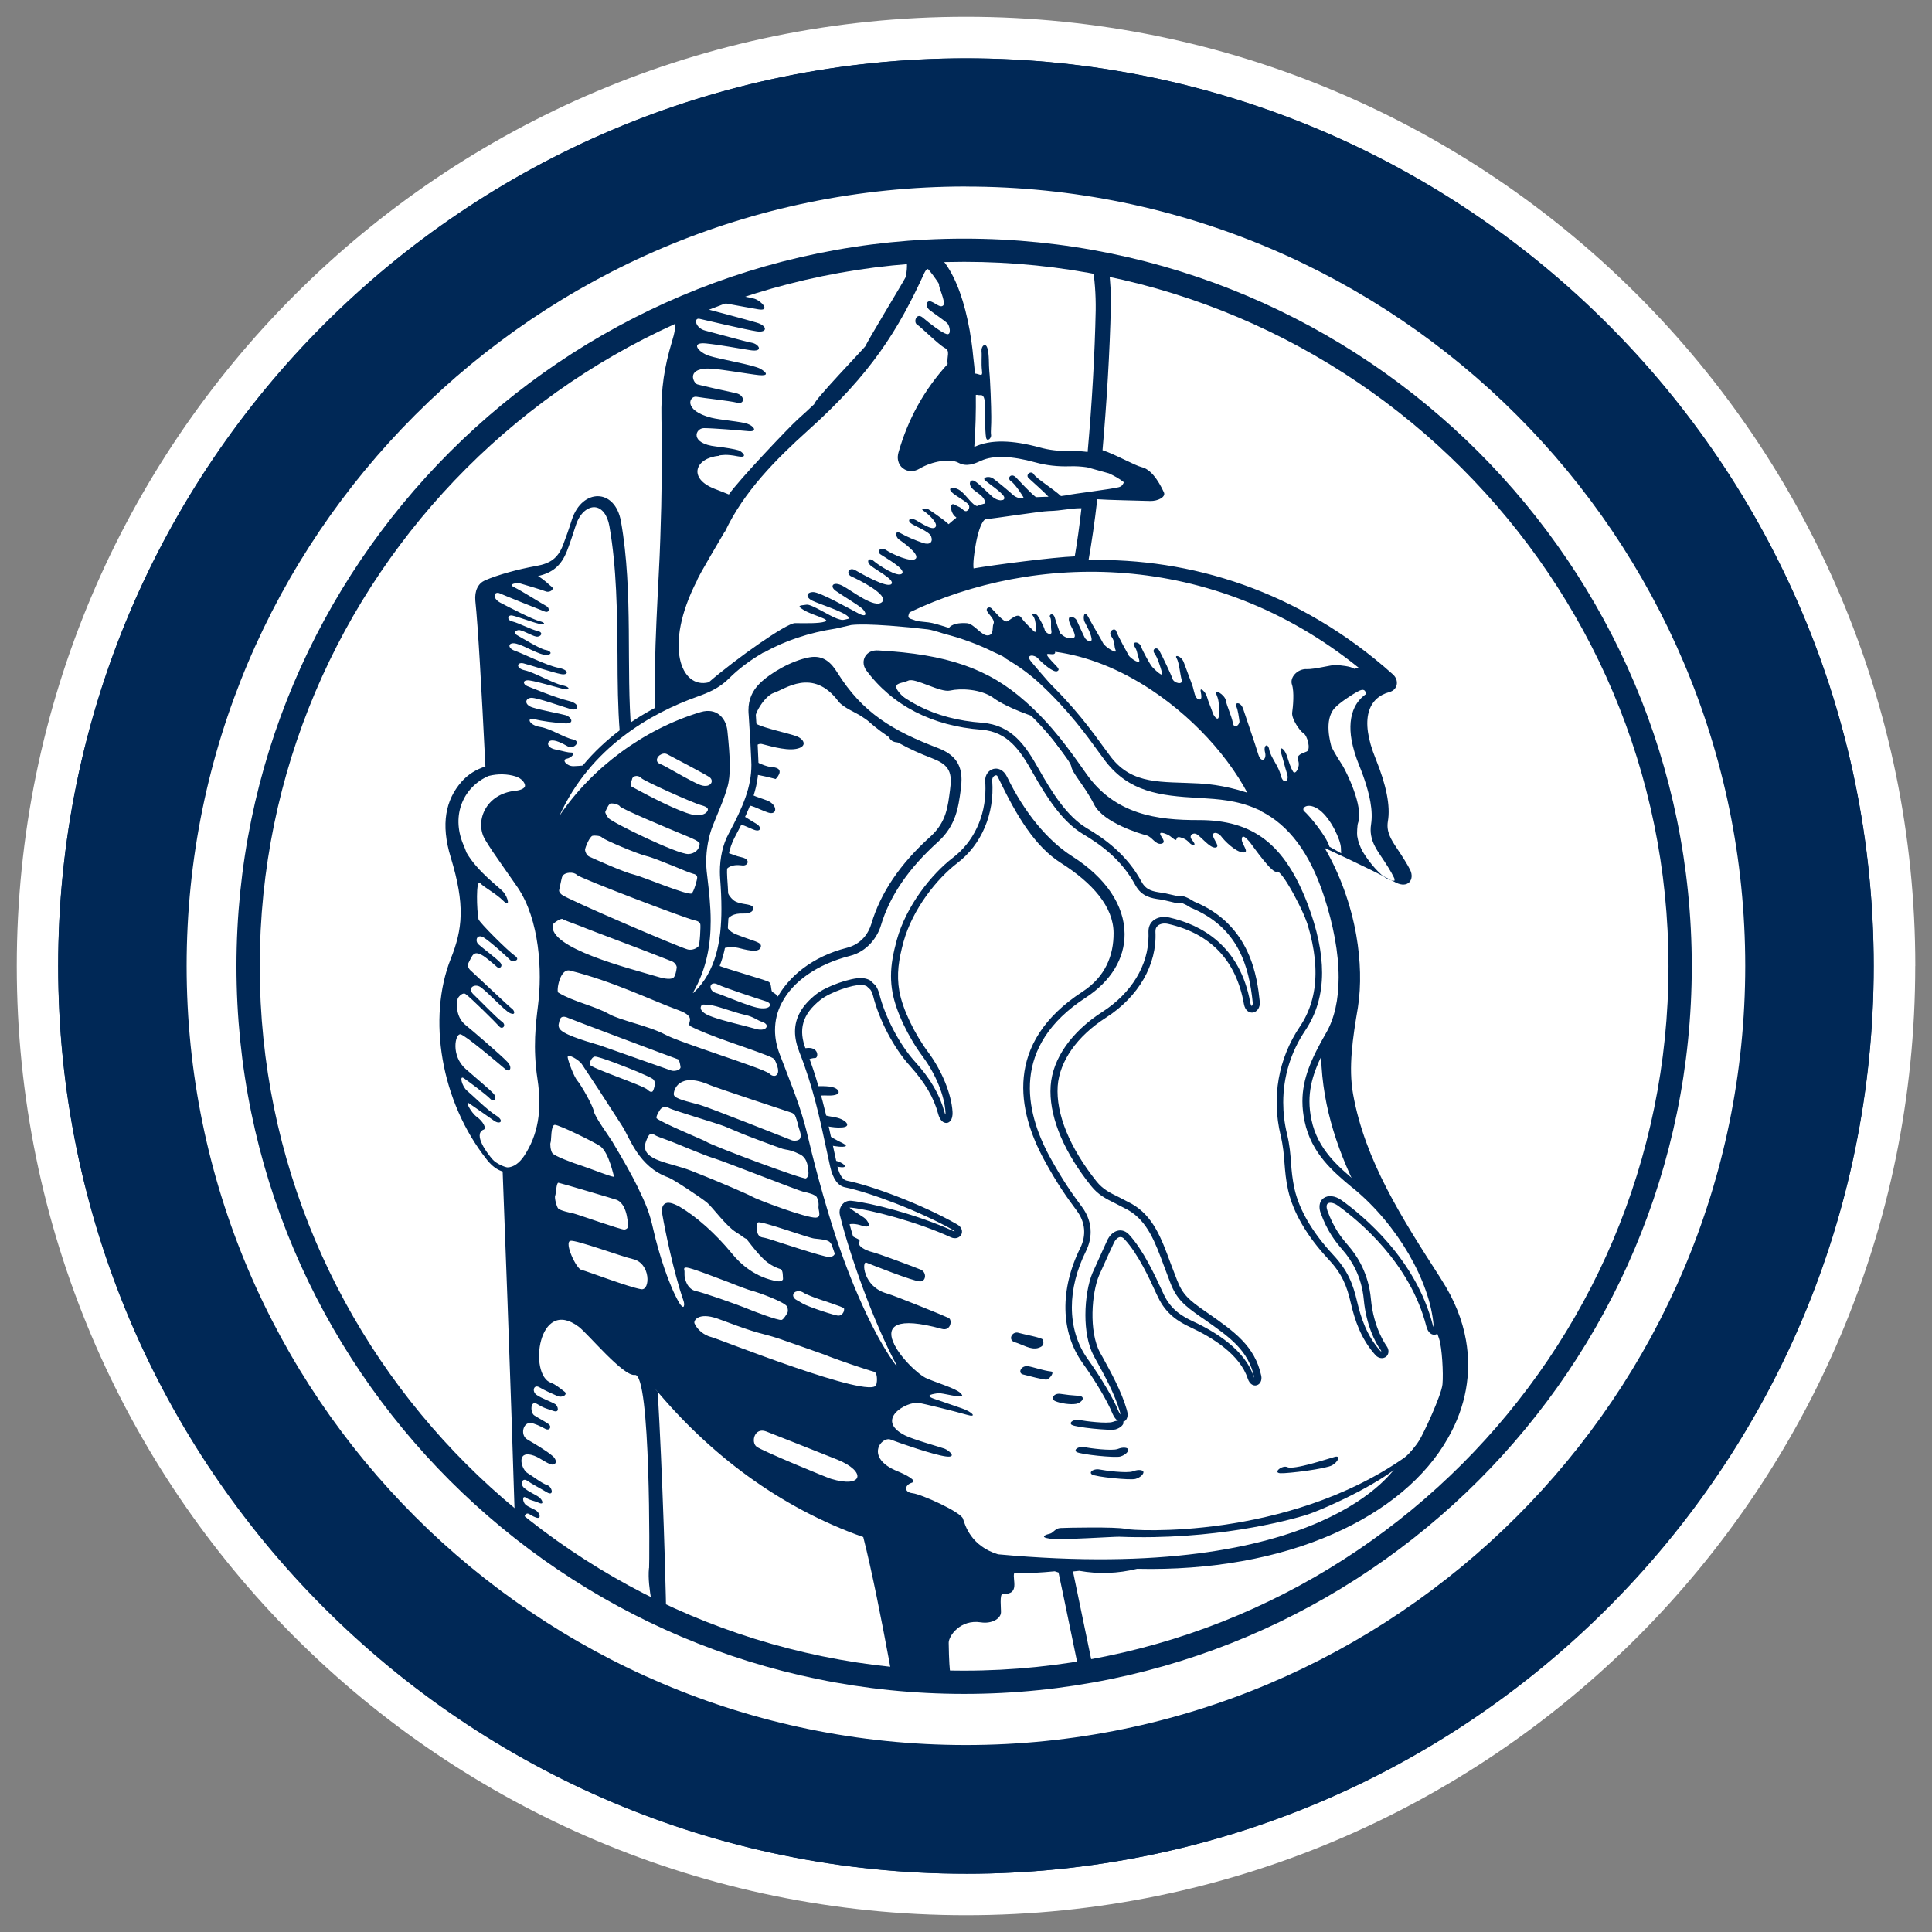
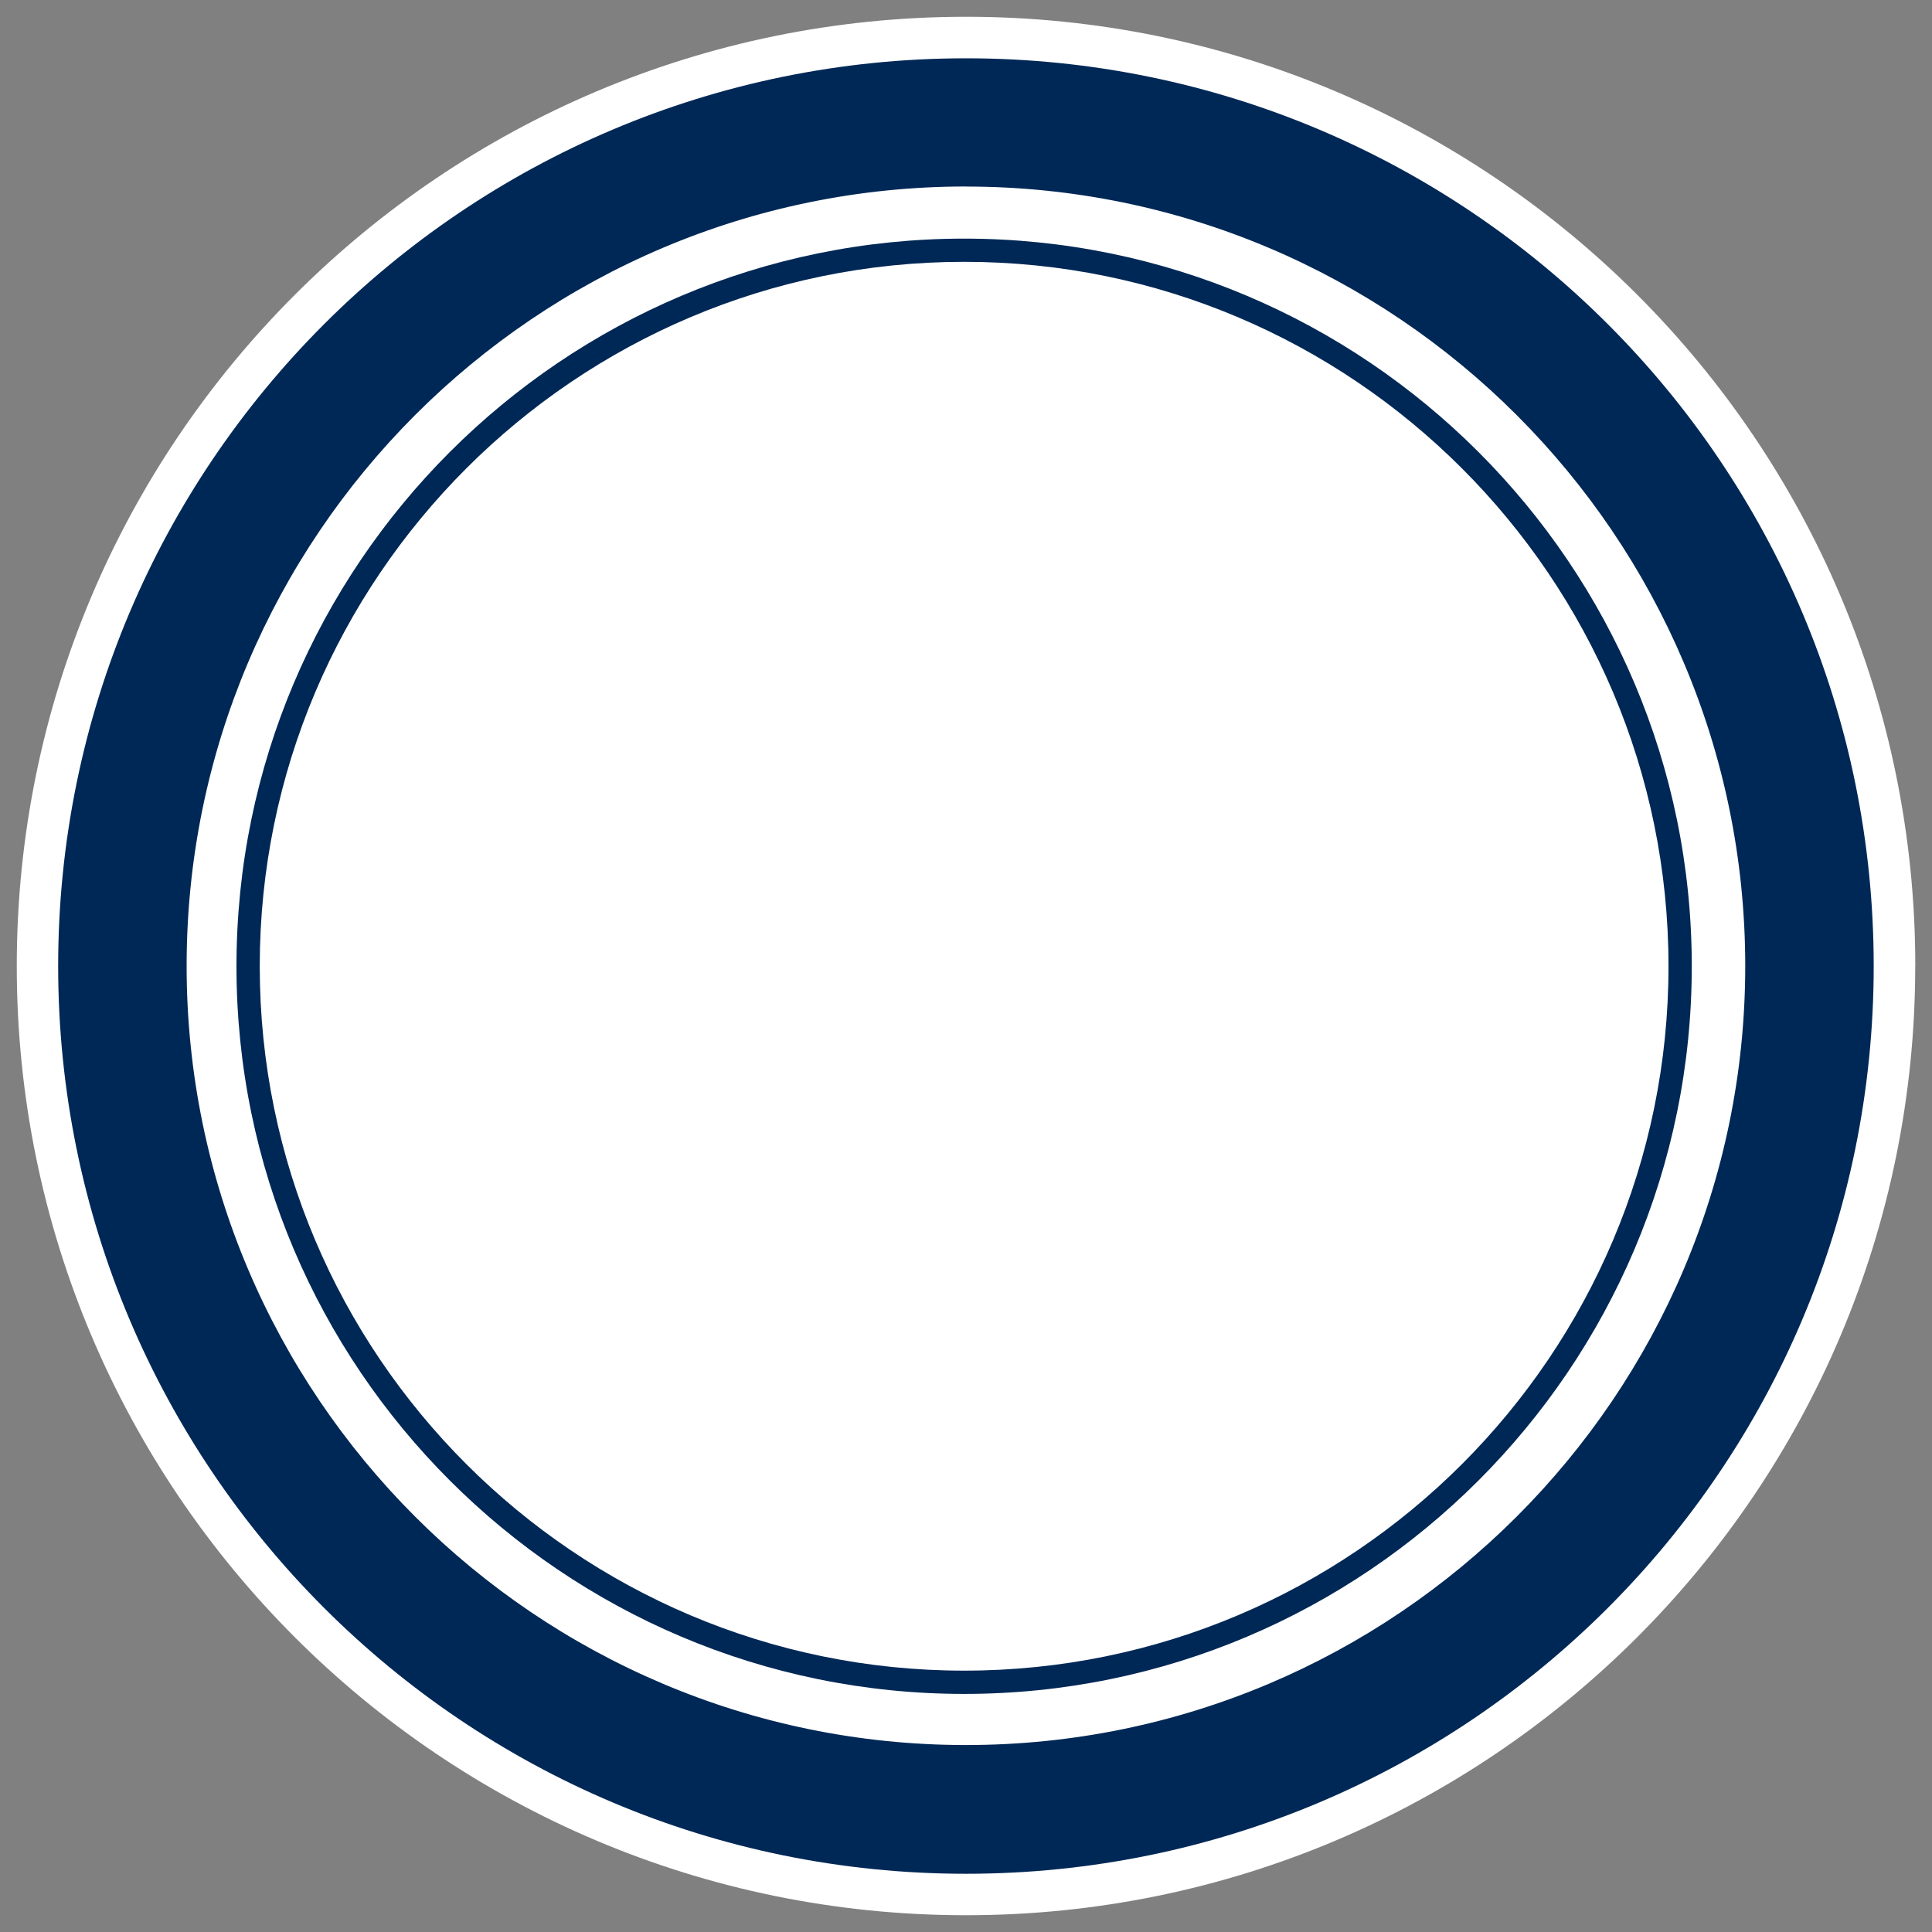
<svg xmlns="http://www.w3.org/2000/svg" id="Layer_1" viewBox="0 0 288 288">
  <rect x="0" y="0" width="288" height="288" fill="#808080" stroke="none" />
  <defs>
    <style>.cls-1{clip-path:url(#clippath);}.cls-2,.cls-3{fill:#fff;}.cls-3,.cls-4{stroke-width:0px;}.cls-4{fill:#002856;}</style>
    <clipPath id="clippath">
-       <path class="cls-3" d="m250.46,144.04c0,58.95-47.79,106.74-106.72,106.74s-106.75-47.79-106.75-106.74,47.8-106.74,106.75-106.74,106.72,47.78,106.72,106.74Z" />
-     </clipPath>
+       </clipPath>
  </defs>
  <path class="cls-3" d="m285.5,144.01c0,78.14-63.35,141.49-141.5,141.49S2.5,222.15,2.5,144.01,65.85,2.5,144.01,2.5s141.5,63.35,141.5,141.51Z" />
  <path class="cls-3" d="m277.57,144c0,73.78-59.8,133.58-133.57,133.58S10.41,217.77,10.41,144,70.22,10.43,144,10.43s133.57,59.81,133.57,133.56Z" />
-   <path class="cls-4" d="m144,279.31c-74.61,0-135.32-60.7-135.32-135.32S69.38,8.7,144,8.7s135.3,60.69,135.3,135.3-60.7,135.32-135.3,135.32Zm0-267.15C71.29,12.16,12.14,71.3,12.14,144s59.15,131.85,131.85,131.85,131.84-59.15,131.84-131.85S216.69,12.16,144,12.16Z" />
  <path class="cls-4" d="m279.31,144.01c0,74.73-60.58,135.31-135.31,135.31S8.67,218.74,8.67,144.01,69.26,8.69,144,8.69s135.31,60.59,135.31,135.33Z" />
  <path class="cls-3" d="m149.52,147.39c-1.62-.39-12.84-5.04-13.03-5.2-.88-.69-.16-2.11,1.56-1.42.68.26,11.56,4.46,12.43,4.74,1.15.36,1.4,2.43-.96,1.88Z" />
  <path class="cls-3" d="m261.89,144c0,65.11-52.8,117.87-117.9,117.87S26.09,209.1,26.09,144,78.89,26.07,143.99,26.07s117.9,52.77,117.9,117.92Z" />
  <path class="cls-4" d="m143.99,263.6c-65.97,0-119.64-53.66-119.64-119.61S78.03,24.34,143.99,24.34s119.63,53.68,119.63,119.65-53.67,119.61-119.63,119.61Zm0-235.8c-64.06,0-116.17,52.12-116.17,116.19s52.12,116.14,116.17,116.14,116.17-52.1,116.17-116.14S208.05,27.81,143.99,27.81Z" />
  <path class="cls-2" d="m250.46,144.04c0,58.95-47.79,106.74-106.72,106.74s-106.75-47.79-106.75-106.74,47.8-106.74,106.75-106.74,106.72,47.78,106.72,106.74Z" />
  <g class="cls-1">
    <path class="cls-4" d="m112.22,23.3c.78.12,2.13-.39,1.92-.87-.24-.47-.46-.3-1.35-.28-1.15.04-1.38,1.02-.56,1.15Z" />
    <path class="cls-4" d="m118.18,37.27c.73.51,4.73,1.11,5.9,1.17,1.18.04.99-.95.5-.87-.5.09-6.85-1.38-7.65-1.38-.76,0-1.93-.69-2.47-.85-.56-.17-1.68-.74-1.3-.02l-.2.41c.49.56,4.48,1.02,5.22,1.54Z" />
    <path class="cls-4" d="m119.37,30.06s-.36-1.23-1.12-1.22c-.78,0-1.35.49-1.71.55-1.24.23,2.84.67,2.84.67Z" />
    <path class="cls-4" d="m113.85,25.99c-.95.71,1.85.19,1.51-.14-.29-.34-1.06-.19-1.51.14Z" />
    <path class="cls-4" d="m115.07,28.49c.05-.4-.63-.67-1.07-.32l-.12.27c-.09.93.97,1,.97,1,0,0,.17-.56.22-.95Z" />
    <path class="cls-4" d="m198.59,218.42c.92-.53,1.31-1.52.35-1.24-.96.26-6.07,1.98-7.05,1.52-.73-.35-2.23.85-1.02.91,1.2.05,6.83-.66,7.72-1.19Z" />
    <path class="cls-4" d="m114.91,31.25c.52.35,3.08,1.39,3.77,1.53.67.14,2.91-.39,1.43-.63-1.45-.26-3.33-1.24-4.12-1.36-.8-.11-1.53.15-1.08.46Z" />
    <path class="cls-4" d="m131.4,32.09c.66.14,1.83-.59,1.83-.59,0,0-1.36.37-1.48-.25-.14-.92-1.05.69-.35.84Z" />
-     <path class="cls-4" d="m119.45,34.98c.58.29,1.83.84,2.47.73.62-.12,1.57-.67,1.15-.86-.42-.18-1.96-.04-2.96-.51-1.15-.56-1.22.35-.66.64Z" />
+     <path class="cls-4" d="m119.45,34.98c.58.29,1.83.84,2.47.73.62-.12,1.57-.67,1.15-.86-.42-.18-1.96-.04-2.96-.51-1.15-.56-1.22.35-.66.64" />
    <path class="cls-4" d="m210.89,215.98c.65-1.33-.31.45-1.67,1.4-17.55,12.12-40.24,10.86-41.5,10.52-1.24-.32-8.96-.17-9.67-.12-.73.04-1.09.75-1.53.84-.44.09-1.74.5-.06.74,1.7.24,9.69-.31,10.38-.28,14.21.55,25.07-2.42,27.6-3.16,2.51-.71,14.55-6.03,16.44-9.94Z" />
    <path class="cls-4" d="m133.65,102.62c-.24-.87.77-.72,1.77-1.17,1.03-.45,4.74,1.84,6.22,1.49,1.49-.35,4.59-.26,6.48,1.12,1.89,1.39,6.17,2.93,7.09,3.05.94.09,1.68,1.16,1.12,1.62-.56.46,3.15,4.46,3.36,5.51.16,1.06,2.07,3,3.4,5.68,1.38,2.74,6.92,4.38,7.79,4.6.86.21,1.35,1.42,2.22,1.26.9-.18-.1-1.09-.15-1.43-.09-.35.53-.19,1.1.07.58.26,1.2,1.06,1.32.69.1-.4.29-.42,1.07-.12.78.34.87.85,1.34.95.48.09.31-.23-.13-.8-.47-.54.16-1.12.76-.77.61.35,1.92,2.03,2.73,1.98.8-.06-.09-.98-.3-1.67-.22-.7.7-.67,1.18-.03.46.64,2.15,2.36,3.27,2.42,1.1.09-.23-1.23-.18-1.97.05-.75.58-.29,1.18.41.56.72,3.39,4.82,4.05,4.43.68-.39,4.15,6,4.94,8.87.78,2.86,1.74,2.37,1.62,1.89-4.14-15.12-8.96-16.09-10.51-17.17-1.58-1.09-23.09-5.86-23.3-6.99-.21-1.16-4.46-6.06-4.46-6.06,0,0-3.1-4.19-3.65-4.72-.56-.54-7.88-5.44-9.88-6.36-1.98-.92-3.65-1-7.18-1.93-3.51-.91-3.63-1.07-5.37-1.5-1.7-.43-3.95,2.34-4.34,3.14,1.61,1.61,4.03,4.13,5.97,6.39,1.25.38,2.47.68,2.65.65.34-.06-2.94-2.67-3.19-3.55Z" />
    <path class="cls-4" d="m160.76,208.07c-1.16-.08-1.7-.14-2.7-.29-1.01-.14-1.51.79-.72,1.1.77.32,2.19.54,3.07.39.87-.15,1.55-1.13.35-1.2Z" />
    <path class="cls-4" d="m154.74,200.94c1.12-.3.75-.99.7-1.24-.04-.29-3.01-.82-3.55-1-.99-.36-1.75,1.05-.6,1.39,1.16.34,2.31,1.16,3.45.86Z" />
    <path class="cls-4" d="m156.64,204.44c-1.11-.12-2.55-.64-3.34-.77-1.09-.19-1.64,1.01-.8,1.22.89.22,3.08.83,3.54.76.43-.09,1.24-1.15.61-1.21Z" />
    <path class="cls-4" d="m159.77,212.4c.52.37,5.74.9,6.52.68.79-.23,1.24-.77,1.18-1.03-.02-.28-.71-.43-1.56-.1-.87.33-4.33-.13-4.87-.25-.91-.23-1.79.34-1.27.71Z" />
    <path class="cls-4" d="m160.48,216.44c.53.37,5.75.91,6.52.68.8-.23,1.24-.77,1.19-1.03-.03-.28-.71-.44-1.56-.1-.87.34-4.32-.12-4.88-.26-.91-.21-1.78.36-1.26.72Z" />
    <path class="cls-4" d="m162.75,219.78c.53.38,5.74.9,6.51.68.8-.23,1.24-.77,1.19-1.04-.03-.28-.7-.43-1.55-.1-.87.34-4.33-.12-4.88-.25-.91-.22-1.78.34-1.26.71Z" />
    <path class="cls-4" d="m207.64,100.53h0c-14.08-12.59-30.32-17.38-45.37-17.04.45-2.55.91-5.65,1.3-9.07,1.79.13,5.47.18,7.86.26,1.19.04,2.37-.6,2.08-1.26-.3-.64-1.54-3.39-3.34-3.79-.96-.22-3.94-1.91-5.82-2.52.62-7.02,1.09-14.66,1.24-21.46.29-14.81-8.03-26.35-21.05-26.84-2.28-.09-3.29-1.5-2.77-4.26.84-4.49,2.75-10.23,4.19-14.79.75-2.37-.61-4.64-2.87-4.24-1.56.27-3.01.39-4.41.07-1.36-.29-3.07.75-3.07.75-1.81.72-2.58,2.41-3.01,3.65-.42,1.26-3.32,8.5-3.78,9.63-.44,1.11-.88,5.99-1.91,4.62-.7-.93-1.25-1.1-1.6-1.48-.6-4.87-.97-9.69-1.37-11.91-.55-3.09-3.53-3.71-5.46-1.33-.86,1.06-1.61,2.12-2.59,3.11-1.07,1.09-2.33,1.31-3.78,1-1.47-.3-2.85.28-3.86,1.38-1.05,1.17-3.06,1.56-4.42.71-.97-.61-1.93-1.27-3.05-1.47-1.12-.18-1.81.47-1.69,1.38.51,4.93,1.28,10.02,1.67,14.27l.42,8.37c.02,3.69-.08,7.34-.31,9.78-.32,3.37-.47,6.53-.22,8.79.17,1.67-.08,2.8-.51,4.18-1.06,3.56-1.64,6.81-1.54,11.4.12,4.6.06,11.59-.17,17.86-.18,6.25-1.08,17.37-.76,26.65.04-.02.07-.04.11-.07-1.4.82-2.74,1.73-4.01,2.69.14-.1.23-.19.36-.29v-.08c-.84-9.34.31-20.87-1.56-31.44-.89-5.02-5.79-4.94-7.32-.29-.48,1.53-.83,2.51-1.34,3.85-.75,1.88-1.83,2.69-3.98,3.07-2.65.47-5.73,1.31-7.65,2.15-.99.45-1.56,1.51-1.42,3.06.4,3.78.91,12.81,1.5,24.68-1.34.42-2.61,1.17-3.59,2.31-2.31,2.65-3.11,6.24-1.58,11.23,2.17,7.12,1.78,10.69,0,15.14-3.48,8.79-1.54,21.24,5.45,30.01.14.18.27.33.39.44.62.66,1.28,1.07,1.99,1.27-.03,0-.06-.03-.09-.03,1.02,26.43,1.84,51.16,2.08,61.21-.03,1.39.84,2.96,2.45,4.19,2.31,1.75,5.14.42,6.46-1.13,1.3-1.55,2.98-.55,3.07,1.7.09,1.94,1.64,3.22,2.67,4.14.95.82,2.31,1.82,3.56,2.79,2.03,1.61,4.11,1.08,4.19-.42h0c-.09-10.85-.69-28.06-1.36-39.6-.19-.21-.34-.42-.52-.64,8.2,9.9,18.69,17.86,31.19,22.27h-.03c2.57,10.07,5.73,29.06,5.83,29.52.32,2.12,2.45,4.12,6.25,4.38,2.35.17,4.73-1.09,6.77-1.44,2.07-.36,3.88.42,5.58,1.38,2.8,1.62,7.22,1.88,10.15.45,1.82-.89,2.31-2.31,1.98-3.61,0,.04.03.08.03.14l-5.33-25.7.93-.1c2.86.51,5.75.41,8.64-.3,10.89.25,21-1.56,29.26-5.22,7.83-3.45,13.75-8.39,17.08-14.29,2.66-4.66,3.54-9.66,2.67-14.57-.53-3.04-1.75-6.07-3.63-8.98l-.2-.33c-5.74-8.91-11.23-17.47-13-27.39-.71-4-.05-8.34.72-12.89.52-3.31.41-7.03-.24-10.77-.8-4.58-2.46-9.17-4.71-13.01,0,0,5.83,2.65,10.62,5.16h0c1.81.91,2.81-.45,2.13-1.88-.39-.8-1.15-1.99-2-3.26-.88-1.32-1.58-2.45-1.33-3.98.41-2.33-.26-5.49-1.82-9.34-2.46-6.03-1.01-9.11,2.04-9.94,1.29-.35,1.47-1.78.55-2.62Zm-43.3,159.76c-.03-.09-.05-.18-.07-.24.02.07.04.15.07.24Zm-4.13-177.35c-3.1.11-12.06,1.26-15.08,1.79-.21-1.11.63-6.88,1.8-7.34,1.2-.08,8.3-1.2,9.37-1.21,2.08-.05,3.25-.44,4.91-.42-.3,2.69-.64,5.09-1,7.18Zm-53.08-15.04c.51-.05,1.1-.23,2.84.12,1.74.33.63-.75.09-.9-.57-.17-1.83-.39-3.3-.56-4.03-.45-3.11-2.74-1.83-2.74s5.15.31,6.61.45c1.45.13.87-.74-.11-1.09-.95-.35-4.06-.57-5.4-.91-4.29-1.1-3.26-3.32-2.19-3.12,1.07.2,4.83.58,6.04.88,1.23.3,1.16-1.15-.18-1.42-1.33-.29-5.2-1.14-5.74-1.31-.56-.15-1.67-2.27,1.43-2.36,1.44-.04,6.31.84,7.74.98,1.47.14,1.23-.35.23-.94-1-.59-6.17-1.44-7.69-1.95-1.53-.51-2.83-2.05-.46-1.84,2.37.25,4.69.72,6.68,1.02,1.99.29,1.24-.93.17-1.12-1.07-.2-5.45-1.43-6.94-1.81-1.5-.39-1.75-1.97-.82-1.75.96.22,6.91,1.62,8.49,1.86,1.62.25,1.67-.8.03-1.29-1.65-.49-7.2-1.96-8.99-2.43-1.76-.46-1.41-1.44-.21-1.26,1.19.18,7.53,1.39,9.42,1.7,1.87.32.49-1.25-.6-1.59-1.1-.32-6.94-1.22-8.11-1.92-1.16-.71-1.19-1.62-.04-1.03,1.13.57,4.16.17,3.58-.25-.59-.41-1.39-1.31-.47-1.21.91.09,2.2.78,3.28.98,1.06.2,1.01-.18-.17-.88-1.15-.71-3.4-.96-4.5-1.29-1.09-.31-1.76-1.88-.69-1.67,1.08.2,4,1.23,5.89,1.67,1.89.44,1.19-.6-.13-.75-1.32-.16-4.18-1.59-6.57-2.6-2.36-1-1.14-1.48.29-1.34,1.46.14,3.34,1.23,4.04,1.49.69.26,1.67-.04.17-.56-1.53-.5-3.28-1.61-4.51-1.92-1.21-.3-1.39-1.32.18-1.2,1.58.12,4.62,1.26,6.26,1.61,1.61.37,2.45-.68.59-1.01-1.88-.31-5.94-2.05-6.63-2.2-.66-.14-1.11-1.22-.2-1.13.93.1,3.54.94,4.35,1.05.81.13,1.58-.53-.38-.71-1.98-.18-2.66-1.09-4.33-1.7-1.65-.62-.37-1.36.56-1.26.93.09,3.26.85,4.75,1.23,1.48.39.78-.66-.68-.91-1.47-.25-4.41-1.55-5.6-2.25-1.13-.72-1.07-.97.26-.82,1.32.15,3.28.97,5.05,1.43,1.77.46,2.26-.51,1.02-.83-1.22-.3-5.16-2.07-5.86-2.32-.69-.27-1.31-.94-.4-.84.93.09,3,.77,4.12,1.21,1.12.46,2.48-.57,1.08-1.1-1.39-.54-4.39-1.43-5.78-1.96-1.4-.53-.73-1.18.18-1.21.89-.02,4.34,1.18,5.65,1.21,1.31.03,1.03-.82-.29-.85-1.31-.02-4.82-1.61-5.71-2.36-.94-.75-.4-.71.65-.64,1.05.07,2.29.51,3.09.63.79.1,1.73-.45,0-.66-1.71-.21-2.23-.9-3.44-1.2-1.22-.31-.97-1.12-.47-1.21.49-.09,1.31.16,1.87.32.54.15,3.34-.2,1.33-.5-1.99-.3-1.57-.89-2.72-1.47-1.14-.58-1.93-.57-1.06-.84.85-.29,1.46.13,3.06.36,1.57.23,2.86.79,2.57-.07-.28-.84-1.22-.29-4.75-1.23-3.54-.93-2.41-1.13-1.91-1.99.35-.61,1.19-.28,1.85-.43,1.78.92,4.21.46,5.6-1.07.43-.5,1.4-1.28,2.71-1.01,1.96.4,3.54-.02,4.82-1.31.76-.76,1.39-1.59,1.99-2.37l.67-.82c.64-.79,1.4-1.16,2.06-.98.64.16,1.12.8,1.29,1.78.22,1.24.45,3.41.73,5.93.28,2.85.62,6.09,1.07,9.18.39,2.6,1.85,2.9,2.3,2.93,1.11.07,2.09-.79,2.47-2.17.01-.07.03-.15.05-.2.32.12.88-.46.73-.82-.18-.45.42-1.28.68-1.51.31-.24.72-1.12.57-1.65-.17-.53.48-1.78,1.06-2.88.45-.86.09-1.64-.2-2.47.28-.87.56-1.68.83-2.48.23.29.59.05,1.07.36.55.35,1.92-.94,1.97-1.56.04-.64,1.13-3.18,1.5-3.88.28-.56.84-1.99.88-3.04,1.7.35,3.37.14,4.67-.08.51-.1.93.04,1.23.39.2.25.34.56.41.92.1.44.05.94-.11,1.42l-.46,1.49c-1.37,4.37-2.96,9.35-3.7,13.44-.2.93-.2,1.75-.07,2.47.14.69.37,1.27.77,1.75.7.88,1.75,1.35,3.18,1.42,10.01.41,17.34,7.88,19.29,18.92.37,2.12.54,4.4.51,6.76-.13,6.43-.55,13.87-1.2,21.12-.88-.1-1.77-.18-2.68-.15-1.58.05-3.07-.13-4.43-.51-4.14-1.13-7.31-1.2-9.66-.14,0,0-.1.04-.13.06.2-2.68.26-5.41.23-7.75.19-.07.43.06.64.03.56-.1.7.59.7,1.33,0,.66.03,4.16.18,4.95.13.78.84.14.75-.37-.08-.5.05-1.32.03-2.71,0-1.4-.15-5.56-.29-6.78-.1-1.03.01-2.42-.28-3.41-.3-.99-.95-.3-.88.44.08.73-.07,1.72.07,2.92.14,1-.34.46-1.06.4-.05-.87-.16-1.71-.25-2.53-.12-1.38-.32-2.66-.52-3.88-.77-4.26-1.95-7.59-3.56-9.89-.65-.94-1.53-1.49-2.42-1.55-.12-.97-1.03-.85-1.33-.9-.33-.07-1-.93-.94-1.27.07-.33.99-.95-.39-1.42-1.37-.48-1.29-.09-1.68.29-.39.39-2.15.38-1.21.94.94.54,2.64,1.35,2.38,1.67-.27.3-.39.71-1.02.5-.62-.21-2.24-.58-2.86-.72-.61-.15-1.15.46-.4.71.77.25,2.68-.2,3.22.35.2.21,1.27-.06.69,3.28-.34.72-6.1,10.18-5.98,10.29-.34.47-7.76,8.19-7.67,8.69-.77.74-1.58,1.49-2.44,2.25-1.46,1.32-8.98,9.27-10.29,11.22-.43-.19-1.24-.49-2.15-.85-4.05-1.59-2.82-4.63.69-4.91Zm.93,11.37c2.83-6.02,7.63-10.81,12.37-15.09,9.42-8.44,13.5-15.02,17.38-23.53.17-.37.39-.53.49-.55.13-.01,1.54,1.91,1.7,2.29-.22.15,1.07,2.72.61,3.13-.43.41-.98-.22-1.76-.55-.76-.32-1.01.68-.25,1.27.76.58,2.31,1.62,2.64,1.98.32.32.64,1.77-.12,1.58-.74-.2-2.53-1.57-3.53-2.43-1-.87-1.46.66-.89,1.01.58.35,3.21,3,4.14,3.49.88.46.26,1.22.42,2.4-3.49,3.83-5.9,8.17-7.33,13.2-.1.37-.13.75-.07,1.09.09.5.35.96.76,1.26.68.53,1.62.54,2.44.05,1.9-1.14,4.59-1.55,5.81-.89,1.22.67,2.41.14,3.34-.28l.07-.03c1.8-.82,4.53-.72,8.07.26,1.59.44,3.31.64,5.12.58.91-.03,1.75.03,2.59.15l3.23.9c.8.36,1.58.8,2.25,1.33-.18.38-.31.61-.78.74-.93.26-7.25,1.06-7.24,1.1-.43.09-.88.16-1.36.22-1.05-.99-3.72-2.65-4.06-3.26-.41-.63-1.29.08-.77.58.53.49,2.29,2.05,2.97,2.78-.4,0-1.08.02-1.87.06-.06-.05-.13-.09-.19-.15-.85-.71-2.09-2.06-2.79-2.79-.71-.74-1.42.11-.75.56.66.46,1.64,2.02,1.85,2.38.02.06.02.07.02.09-.21.02-.42.04-.63.05-.31-.07-.66-.24-.88-.43-.52-.5-2.37-2.03-3.01-2.49-.67-.46-1.6-.14-1.25.23.34.37,2.6,1.83,2.88,2.5.1.24,0,.39-.17.47-.12.01-.26.03-.39.05-.32-.03-.78-.18-1.14-.5-.85-.71-2.11-2.08-2.74-2.39-.62-.31-.93.45-.37,1.06.54.63,1.59,1.01,1.9,1.83.06.18.04.34,0,.48-.02.01-.05.02-.05.02-.38.1-.74.21-1.1.36-.16-.06-.32-.15-.49-.28-.82-.72-1.45-1.76-2.24-2.19-.8-.43-1.62-.29-1.08.33.54.63,2.57,1.56,2.66,2.12.05.25-.03.5-.18.64-.08.03-.14.09-.22.13-.16.02-.32-.01-.49-.19-.51-.47-.49-.33-1.29-.78-.81-.42-.63,1.27.17,1.84.05.04.09.07.11.11-.39.31-.77.62-1.16.97-.92-.87-3.03-2.23-3.03-2.23,0,0-1.49-.31-.67.26.82.57,2.21,1.9,1.72,2.42-.49.52-2.11-.63-2.91-1.06-.8-.42-1.3-.06-.8.42.53.48,2.82,1.22,3.09,2.03.3.82-.19,1.32-1.26.94-1.08-.37-2.31-.87-3.27-1.42-.96-.56-.77.57-.28.91.5.35,3.1,2.16,2.52,2.85-.6.68-3.55-.67-4.39-1.24-.82-.56-1.54.14-.89.61.64.46,3.83,2.18,3.23,2.86-.6.68-3.52-1.25-4.2-1.84-.67-.6-1.17-.09-.61.53.53.62,3.81,2.19,3.23,2.87-.6.69-4.43-1.5-5.39-2.05-.96-.56-1.48.54-.55.95.93.41,5.64,2.73,4.54,3.79-1.1,1.05-4.45-1.66-5.88-2.41-1.42-.74-1.99.06-1.02.75.99.71,3.24,2.03,3.9,2.61.68.6.84,1.43-.42.8-1.26-.64-5.89-3.28-6.87-3.23-1.01.03-1.16.78-.07,1.3,1.11.52,4.6,1.61,5.29,2.35.72.74-.59.69-1.65.3-1.09-.38-3.84-2.19-4.53-2.07-.69.13-1.73.02-.43.79,1.27.79,4.13,1.42,3.18,1.73-.95.31-2.9.23-4.49.23-1.25,0-8.67,5.21-12.85,8.82-4.08,1.05-6.8-5.35-1.74-15.18.06-.46,4.01-7.05,4.15-7.32Zm-9.72,33.31c.29-.21.73-.35,1.11-.15.88.45,5.49,2.89,6.22,3.36.37.21.52.58.37.91-.19.37-.76.63-1.63.32-.77-.28-2.32-1.14-3.69-1.91-1.01-.58-1.98-1.11-2.35-1.25-.35-.13-.44-.38-.44-.5-.04-.26.12-.57.41-.79Zm-4.12,3.6c0-.19.15-.36.38-.46.29-.1.71-.05,1.01.28h0c.36.4,7.71,3.72,8.92,4.03,1.05.28,1,.58.99.69-.03.22-.37.86-1.74.8-1.5-.06-5.72-2.17-8.09-3.44l-1.44-.77c-.5-.21-.05-.96-.04-1.13Zm19.8,33.03c.71.21.8.47.74.68-.09.41-.96.54-1.94.31-.99-.22-2.8-.93-4.28-1.51-.84-.32-1.56-.61-1.86-.68-.45-.15-.72-.5-.75-.77-.05-.21.02-.42.17-.54.15-.11.45-.18.95.08.91.44,5.64,2.02,6.97,2.43Zm-12.03,40.03c-.02-.09,0-.18.05-.23.23-.21,1.07.03,6.56,2.12,1.56.63,3.09,1.19,3.46,1.28.79.18,5.11,1.72,5.3,2.42.08.28.15.64,0,.91-.12.2-.55.94-.84,1.02-.53.12-4.37-1.38-4.37-1.38-2.59-1.08-7.59-2.77-8.4-2.92-1.3-.26-1.74-1.84-1.71-2.53,0-.23.02-.46-.05-.69Zm17.71,5.1l-.92-.53c-.47-.24-.55-.57-.55-.72,0-.21.12-.41.35-.52.28-.13.74-.17,1.23.15.17.13.68.33,1.16.53,1.23.51,4.8,1.56,4.85,1.8.03.19,0,.51-.21.75-.15.2-.37.32-.62.32-.45.03-4.45-1.29-5.28-1.78Zm4.73-7.41c-.07.17-.26.43-.88.44-.81.01-7.55-2.25-8.74-2.62l-.5-.15-.37-.09c-.43-.06-.92-.13-1.07-.91-.02-.28-.13-1.28.14-1.38.52-.24,7.58,2.34,8.39,2.41.96.09,1.86.19,2.23.47.47.37.88,1.52.8,1.83Zm-2.81-5.42c-1.35.09-8.69-2.64-9.63-3.19-.33-.19-1.43-.67-2.7-1.22-2.97-1.28-5.67-2.35-6.26-2.58-3.17-1.24-7.23-1.48-6.87-3.9.06-.35.44-1.33.67-1.49.14-.09.42-.18.82.09.21.14.98.43,1.83.73,1.31.46,5.54,2.31,7,2.73,1.37.41,12.68,4.86,13.21,4.95.86.2,1.68.37,2.09.83.12.13.22.31.25.48.02.17.02.62-.01.8-.12.6.55,1.69-.39,1.77Zm-38.27-29.15c.09-.4.21-1.15,1.37-.61.43.2,15.74,5.96,16.41,6.18.13.04.36,1.13.31,1.24-.11.36-.9.58-1.41.4l-10.57-3.73c-2.89-.84-5.65-1.73-6.07-2.54-.22-.43-.09-.67-.03-.94Zm-.64,15.32c.69,0,6.24,2.75,6.82,3.22,1.29,1.04,1.93,4.4,2,4.46.45.43-3.87-1.29-4.69-1.54-1.58-.5-4.21-1.5-4.51-1.93-.26-.39-.37-1.38-.25-1.6.12-.21,0-2.62.63-2.61Zm.05,10.56c.14-.32.16-1.94.48-1.93.19.01,8.54,2.48,8.75,2.57,1.68.79,1.63,4.06,1.63,4.06-.13.21-.31.32-.54.35-.42.07-6.96-2.26-7.57-2.4-.64-.13-1.97-.43-2.29-.73-.23-.23-.59-1.55-.47-1.93Zm5.16-19.53c-.04-.29.23-1.09.71-1.2.53-.13,5.43,1.84,6.5,2.29,1.21.53,1.98.87,2.21,1.06.28.25.32.65.26.92-.05.24-.2.91-.39.96-.14.05-.38.03-.65-.28-.69-.68-8.54-3.25-8.63-3.76Zm32.56,15.79c.11.53-.01.97-.34,1.16-.37.22-14.22-4.95-14.91-5.5-.18-.14-6.5-2.75-7.33-3.44-.21-.2.4-1.18.53-1.34.26-.35.8-.54,1.32-.2.49.32,7.15,2.27,8.29,2.73l1.88.79c1.37.61,6.19,2.38,6.76,2.56l.45.1c.47.07,1.05.18,2.15.73,1.22.61,1.17,2.25,1.18,2.41Zm-1.17-4.9c-.13.54-1.12.48-1.35.35,0,0-12.49-4.95-13.61-5.24-1.81-.52-3.84-.89-3.91-1.56-.05-.58.67-3.46,5.38-1.4.94.41,12.16,4.11,12.16,4.11.89.33.82,1.42,1.2,2.46,0,0,.36.33.13,1.29Zm-35.49-38.97c.39-.67,1.74-.69,2.17-.21.42.47,16.17,6.49,17.61,6.79.55.1.73.36.79.53.08.22-.06,3.09-.27,3.32-.32.35-.94.62-1.59.48-1.23-.3-17.94-7.47-18.79-8.17-.2-.17-.44-.42-.39-.68.05-.11.35-1.83.48-2.06Zm.05,6.39c.3.17,1.32.53,2.13.84.61.23,1.14.42,1.34.52.41.19,8.16,3.08,10.9,4.17l1.93.76c.4.15.67.56.71.83.01.13-.14,1.02-.23,1.1-.13.09.2,1.23-2.76.32-4.02-1.2-16.2-4.22-15.49-7.71.05-.23,1.2-1.01,1.47-.85Zm28.78,16.35l-1.65-.44c-1.99-.5-4.73-1.18-5.75-1.75-.79-.46-.86-.87-.77-1.12.14-.44.39-.31,1.27-.25,1.1.08,3.48,1.07,5.4,1.5,1.07.22,1.85.82,2.3.96.49.14.78.35.83.58.04.15-.02.32-.14.42-.25.25-.85.29-1.48.11Zm-9.53-20.19c-.57.36-7.14-2.43-8.6-2.8-1.47-.33-5.64-2.21-6.69-2.69-.45-.22-.62-.84-.62-1.02.05-.42.69-1.96,1.12-2.08.22-.06,1.2-.03,1.42.26.33.35,5.25,2.44,6.61,2.76.78.18,2.4.84,4,1.48,1.27.54,2.46,1.02,2.99,1.17.45.1.56.33.58.5.03.33-.51,2.2-.82,2.41Zm-12.06-13.42c.36-.02,1.22.17,1.36.46.42.44,6.79,3.11,10.19,4.52.57.23,1.68.72,1.68,1.01,0,.92-.77,1.52-1.66,1.56-1.63.07-11.35-4.7-11.91-5.34-.23-.26-.54-.82-.49-.94.09-.22.52-1.27.84-1.27Zm-16.59-31.32c.85.38,6.03,2.45,6.73,2.72.71.26.8-.53.24-.82-.57-.29-3.79-2.33-4.79-2.8-1-.47.4-.73.95-.55.55.15,3.01.89,3.73,1.16.68.27,1.36-.37.91-.68-.42-.3-.88-.89-2.04-1.6h0c2.22-.5,3.47-1.6,4.3-3.69.5-1.29.82-2.28,1.34-3.89h0c.63-1.94,1.87-2.74,2.82-2.68,1.06.07,1.89,1.16,2.18,2.81,1.1,6.25,1.15,12.82,1.21,19.18.01,4.1.05,7.97.34,11.59-1.88,1.49-3.63,3.17-5.25,5.01l-.05-.11s-.51.08-1.54.12c-1.03.06-1.87-.95-1.1-1.1.75-.13,1.39-.9.75-.93-.66,0-1.07-.18-2.43-.46-1.35-.29-1.27-1.21-.61-1.33.62-.1,1.61.37,2.49.88.86.49,2.08-.77.74-1.05-1.36-.28-3.29-1.62-4.9-1.86-1.6-.25-2.08-1.46-.85-1.16,1.22.31,2.95.53,4.54.63,1.58.12.98-.96.17-1.21-.82-.24-3.77-.76-5.03-1.18-1.24-.43-1.03-1.38-.11-1.42.9-.02,4.81,1.38,5.89,1.69,1.1.32,1.56-.79-.36-1.24-1.89-.45-5.42-1.91-6.11-2.18-.69-.25-.83-1.03.36-.85,1.22.18,4.5,1.16,5.18,1.31.67.14.98-.31-.36-.6-1.36-.28-4.26-1.97-5.63-2.24-1.34-.31-1.13-1.24-.17-1.03.96.24,4.54,1.42,5.64,1.61,1.07.21,1.31-.62-.45-.95-1.75-.35-5.19-2.09-6.42-2.52-1.25-.43-1.03-1.38.19-1.07,1.23.29,3.45,1.73,4.47,1.67,1.04-.05.66-.63-.14-.74-.79-.14-3.43-1.75-4.14-2.15-.72-.38-.4-.71.11-.8.49-.09,1.97.83,2.64.96.67.13,1.21-.6.26-.82-.98-.21-2.84-1.2-3.79-1.43-.93-.21-.69-1.04,0-.88.68.13,3.03,1.01,3.98,1.23.96.21,1.01-.17.06-.4-.95-.21-4.51-2.05-5.82-2.74-1.3-.68-.97-1.76-.11-1.41Zm10.48,56.24c6.41,1.59,12.27,4.48,16.13,5.88,3.07,1.1,1.04,1.98,1.88,2.43,1.03.55,3.08,1.39,6.14,2.46,2.79.97,5.41,1.88,6.09,2.27.69.4.83,1.7.8,2.05-.02.26-.15.46-.37.57-.27.1-.64,0-.93-.3-.48-.43-4.09-1.65-7.57-2.85-3.38-1.17-6.88-2.37-7.97-2.97-1.25-.67-3.14-1.26-4.8-1.76-1.38-.44-2.72-.83-3.52-1.28-2.34-1.3-5.24-1.8-7.61-3.22-.32-.2.23-3.65,1.73-3.28Zm-12.87,23.73c.51-.21-.11-1.28-.99-1.91-.88-.63-1.87-2.53-1.14-2.01.75.52,2.84,1.96,3.72,2.59.89.62,1.58-.01.24-.82-1.31-.82-3.51-3.03-4.29-3.67-.76-.64-1.2-2.39-.47-1.86.74.51,3.29,2.4,3.92,3.06.63.67,1.02-.17.52-.74-.49-.57-2.85-2.53-4.16-3.69-2.25-1.97-1.59-5.3-.79-5.18.72.11,5.81,4.46,6.72,5.22.6.49,1.11-.21.28-1.1-.86-.94-5.54-4.95-6.18-5.45-1.81-1.42-1.28-3.83-1.22-4.01.18-.37.78-.95,1.16-.66.74.51,4.54,4.27,5.03,4.84.48.55,1.14-.22.38-.73-.74-.52-3.3-3.18-4.22-4.05-.94-.89-.01-1.58.84-1.21.84.37,3.77,3.65,4.61,4,.84.39.71-.36.26-.68-.45-.32-5.3-4.93-5.91-5.47-.31-.26-.88-.74-.51-1.43.56-1.02.68-1.88,2.18-.95.45.29,1.51,1.17,1.97,1.6.45.44,1.02-.06.53-.62-.5-.56-2.6-2.14-3.21-2.68-.61-.54-.28-1.65.75-1.05,1,.61,3.64,3.02,3.96,3.37.32.32,1.69.06.67-.66-1.05-.73-5.3-4.97-5.4-5.43-.26-1.27-.42-6.06.24-5.39.64.68,2.36,1.55,3.45,2.64,1.11,1.11.7-.51.03-1.3-.51-.63-3.87-3.02-5.51-5.88-.16-.44-.32-.86-.5-1.26-1.82-4.4.07-8.54,3.79-10.17,1.4-.36,2.86-.3,4.03.07.98.31,1.44,1.04,1.4,1.42-.04.34-.59.63-1.43.72-2.1.21-3.76,1.28-4.59,2.92-.72,1.42-.69,3.07.06,4.35.75,1.24,1.48,2.31,2.54,3.81l2.31,3.31c3.29,4.83,3.7,12.5,3.05,17.6-.32,2.64-.8,6.28-.08,10.99.71,4.7.07,8.33-1.99,11.45-.71,1.07-1.6,1.69-2.46,1.71-.35.01-1.69-.56-2.21-1.15-.78-.87-3-3.78-1.38-4.48Zm13.75,69.24c-.41.18-.8.5-1.16.91-.66.78-2.36,1.95-3.95,1.4l-.16-.41c-.22-.76.3-1.82,1.11-1.7.81.12,2.6-.73,2.71-1.1.11-.37,1.45-.69,1.46-.09.03.22.04.58,0,.98Zm11.89,10.01c-.28.21-1.18.17-2.18-.62l-.25-.2c.13-.45.62-.98,1.13-1.19.57.43,1.1.92,1.27,1.39.05.1.19.48.03.62Zm-.98-13.9c-.29,3.16.96,6.77,1.02,9.98-.37-.25-.71-.52-1.04-.73l-.9-.64c-.65-.5-16.35-13.63-17.47-12.33-.17.2-.37.47-.61.78,0,0,.86-1.6.28-2.01-.56-.4-.12-2.39.27-2.95.4-.57.64.01,1.58.34.93.34.55-.68.12-.97-.42-.32-1.21-.55-1.66-.95-.45-.43-.5-1.42.08-1.02.56.4,1.13.41,1.93.77.82.36.55-.46-.02-.87-.56-.4-1.44-.73-2.17-1.34-.72-.63-.28-1.59.44-1.09.71.5,1.83,1.06,2.94,1.73,1.12.66.79-.86.01-1.09-.78-.24-2.25-1.41-2.86-1.75-.93-.54-1.61-2.97.1-2.81,1.21.1,2.05.93,3.12,1.4,1.02.44,1.31-.51.42-1.21-.86-.74-2.7-1.83-3.67-2.39-1.16-.64-.69-2.58.45-2.49.53.05,1.46.48,2.15.86.69.39,1.06-.32.5-.71-.58-.41-1.56-.91-2.14-1.3-.56-.41-.61-2.34.51-1.65,1.1.67,1.43.67,2.39,1.01.93.33.7-.69.28-1-.44-.3-2.1-.89-2.81-1.4-.72-.5-.43-1.61.42-1.13.82.49,1.92.96,2.66,1.29.81.36,1.65-.26,1.07-.65-.56-.42-1.34-1.09-2-1.31-3.36-1.18-1.93-12.9,4.14-8.35,1.36,1.02,6.66,7.45,8.36,7.18,2.4-.36,2.19,28.18,2.13,28.8Zm-10.08-44.46c-.77-.18-2.6-4.12-1.63-4.33.82-.18,7.74,2.38,9.31,2.72,2.69.6,2.63,4.75,1.22,4.49-1.91-.33-7.84-2.61-8.9-2.89Zm37.2,31.14c-.62-.19-10.18-4.12-11.07-4.78-.89-.68-.33-2.93,1.41-2.28.67.25,9.77,3.86,10.61,4.2,4.41,1.77,3.86,4.32-.95,2.86Zm-17.82-21.12c-1.06-.25-2.12-1.11-2.51-2.04-.18-.42.56-1.69,3.36-.74.98.33,4.67,1.8,6.82,2.31l1.42.39.93.29c.86.29,6.49,2.27,6.91,2.43,1.43.61,6.1,2.2,7.35,2.53.43.11.5,1.3.3,1.94-.7,2.29-23.58-6.88-24.6-7.12Zm41.73,61.7c-1.64-.11-6.33,1.12-8.05,1.59-1.7.46-1.78-.73-1.64-1.52.12-.79,1.73-2.28,2.9-2.96,1.17-.66,3.57-2.02,4.35-1.26,1.62,1.61,2.84,1.71,4.59,2.95,1.8,1.22-.51,1.31-2.15,1.2Zm13.28,1.24c-.01,1.21-2.78,1.7-4.06,1.93-1.27.23-4.05-1.23-5.24-1.99-1.22-.77.4-2.14,1.14-2.67.97-.66,2.33-.14,3.14.18.61.23,2.73-.32,3.52.03.8.34,1.54,1.28,1.5,2.52Zm-6.94-5.96c-1.15.31-2.05.46-2.96.36.24-.42.35-.9-.24-1.04-1.11-.21-3.2-1.88-3.63-2.45-.43-.58-.29.17-1.05-.03-.78-.18-1.6-.21-3.19,0-1.6.22-1.59-7.14-1.62-8.25-.02-.98,1.69-3.54,4.81-3.05,1.53.24,2.91-.49,2.98-1.45.04-.51-.26-2.84.29-2.81,2.56.18,1.41-2.13,1.67-3.03,1.99-.02,4.02-.12,6.06-.32.17.06.38.12.56.18.25,1.08,3.4,16.38,4.59,22.13-2.78-1.4-5.98-.84-8.27-.24Zm45.34-105.54c.04-.26.09-.51.11-.76-.02.25-.07.5-.11.76Zm.14-1.01c.03-.19.05-.36.06-.54-.01.18-.03.35-.06.54Zm.1-.86c.01-.15.01-.33.01-.48,0,.15,0,.33-.01.48Zm.03-.84c.03-.15.03-.3.04-.44,0,.14,0,.29-.04.44Zm-.34-6.82c-.05-.3-.09-.58-.14-.87.05.29.09.57.14.87Zm.39,6c0-.15,0-.31,0-.46,0,.15,0,.31,0,.46Zm0-.83c0-.15,0-.32,0-.5,0,.18,0,.34,0,.5Zm0-.84c0-.18,0-.32-.01-.47,0,.15.01.3.01.47Zm-.05-.86c-.01-.15-.02-.32-.02-.49,0,.17,0,.34.02.49Zm-.03-.85c-.04-.17-.04-.35-.05-.52.01.17.01.35.05.52Zm-.1-.88c0-.18-.03-.37-.06-.57.02.2.05.39.06.57Zm-.1-.85c-.04-.25-.06-.51-.1-.75.04.24.06.51.1.75Zm-3.39-11.77c-.12-.21-.19-.42-.3-.62.11.2.18.41.3.62Zm3.08,9.76c-.04-.22-.09-.42-.12-.62.03.2.07.4.12.62Zm-.19-.96c-.03-.19-.06-.37-.11-.56.05.19.09.36.11.56Zm-.18-.9c-.04-.18-.11-.36-.14-.53.03.17.1.35.14.53Zm-.24-.89c-.03-.17-.09-.33-.11-.5.02.17.08.33.11.5Zm-.23-.88c-.03-.18-.08-.35-.14-.51.06.17.1.33.14.51Zm-.26-.88c-.03-.17-.09-.33-.13-.51.04.18.1.34.13.51Zm-.25-.88c-.08-.15-.11-.32-.17-.5.06.17.09.34.17.5Zm-.3-.85c-.05-.19-.11-.35-.19-.52.07.17.13.33.19.52Zm-.29-.86c-.09-.18-.16-.36-.23-.53.07.18.14.35.23.53Zm-.35-.82c-.09-.23-.17-.46-.27-.66.11.2.19.44.27.66Zm-.34-.84c-.12-.27-.24-.56-.37-.82.13.26.26.55.37.82Zm-2.65-5c-.1-.14-.18-.28-.29-.42.11.14.2.28.29.42Zm1.77,3.08c-.1-.17-.17-.35-.27-.51.1.15.17.32.27.51Zm-.43-.82c-.09-.15-.19-.3-.26-.45.07.15.17.3.26.45Zm-.45-.78c-.08-.15-.16-.29-.25-.45.08.16.17.3.25.45Zm-.44-.75c-.08-.15-.17-.29-.27-.43.1.14.19.28.27.43Zm3.11,22.97c-2.71,16.58,5.41,29.31,13.29,41.62l.22.33c1.39,2.23,3.17,6.29,3.56,7.59.43,1.3.65,5.1.5,6.77-.17,1.66-2.83,7.36-3.47,8.37-.64,1.05-2.23,2.88-3.36,3.81-.25.22-10.67,17.65-59.42,13.16-4.04-1.23-4.91-4.31-5.23-5.31-.31-.99-6.18-3.65-7.52-3.8-1.36-.16-1.15-1.23-.14-1.55.99-.3-.96-1.26-2.12-1.73-4.92-1.99-2.4-5.24-1-4.71,1.42.55,6.46,2.29,8.23,2.51,1.74.22.49-.89-.2-1.16-.72-.26-4.78-1.39-5.92-1.99-4.56-2.34.28-5.08,2.05-4.83.69.09,5.49,1.27,7.16,1.76,1.68.5.85-.42-.69-.94-1.55-.52-2.24-.79-4.06-1.4-1.82-.6-.02-.77.5-.87.51-.09,3.84.88,3.58.3-.37-.84-2.79-1.48-5.19-2.46-2.64-1.07-11.74-11.24,2.18-7.42,1.32.37,1.58-1.34,1.01-1.63-.57-.29-7.96-3.3-9.2-3.65-3.59-.99-3.78-4.88-3.07-4.6.7.28,7.09,2.83,8.02,2.8.91-.02.97-1.35.12-1.74-.87-.37-6.32-2.41-7.29-2.64-.97-.23-2.23-.9-1.91-1.48.28-.57-.74-.43-1.71-1.45-.98-1.02.23-1.62,2.05-1.02,1.83.61.93-.8.32-1.21-.61-.43-2.23-1.31-3.23-2.48-1.09-1.26-1.45-3.83-2.02-4.78-.58-.96.86-.3,1.94-.22,1.07.07.27-.72-.98-1-1.23-.32-1.49-1.06-1.92-1.92-.39-.85,1.97-.08,3.02-.13,1.04-.05.45-.35-.7-.92-1.16-.61-2.18-1.19-2.18-1.86.03-.66,1.16.04,2.88-.11,1.36-.12.59-.99-.4-1.33-.98-.35-1.99-.23-3.01-.85-1.04-.6-.53-1-.67-1.77-.15-.77.72-.86,1.92-.8,1.21.04,1.74-.26,1.6-.63-.35-.88-2.37-.76-3.02-.77-.68-.02-1.5-1-.92-1.48.56-.5-.3-1.65-.88-1.97-.59-.28.77-.76,1.31-.74.54.06.66-1.81-1.42-1.47-2.2.36-.85-1.7-.93-3.67-.08-1.96.51-1.67-.15-2.47-.68-.8-3.11,1.99-2.75.22.35-1.78-.78-2.23-1.09-2.45-.29-.21-.08-1.18-.53-1.5-.46-.31-6.27-1.91-7.82-2.56-1.58-.64.17-3.34,3.53-2.45,1.34.35,3,.69,3.1-.31.06-.64-1.08-.74-3.61-1.74-2.54-.97-1.81-3.28.97-3.14,1.17.06,1.74-.53,1.41-1.01-.36-.46-1.62-.3-2.59-.8-1.64-.85-3.35-5.96,1.02-5.36.86.12,1.3-.86.05-1.18-1.24-.29-1.26-.41-2.09-.66-.84-.25.19-4.11,1.08-4.28.9-.15,1.8.48,2.8.83.99.35,1.11-.46.22-.95-.88-.51-1.63-1.03-2.36-1.44-.73-.38.17-.65.74-1.15.57-.47,2.1.51,3.44.95,1.29.43,1.45-.94.14-1.66-.77-.41-3.25-.96-3.22-1.62,0-.66.09-2.4.89-2.4.8,0,3.31.68,3.31.68,0,0,1.31-1.29.03-1.68-.66-.21-.84.13-3.02-.92-1.79-.86-.07-2.83.9-2.63.61.12,3.43,1.05,5.12.74,1.77-.32,1.25-1.48,0-1.92-1.27-.44-4.66-1.17-5.82-1.76-1.15-.58,1.01-4.2,2.52-4.68,1.62-.51,5.79-3.83,9.62,1.27.7.94,2.72,1.72,3.46,2.25.75.51,3.58,2.26,4.14,3.21.54.96,1.96.78,3.56.03.83-.37-.67-2.54-2.8-5.01-1.18-.38-2.36-.82-2.77-1.15-.86-.67-3.62-4.45-3.21-5.25h0c-1.04-1.05-1.72-1.71-1.72-1.71l-2.36-2.02c6.99-1.22,15.02-.3,24.33,2.69,0,0,14.32,15.9,14.51,16.25.22.34,2.43,1.06,3.03.56.59-.45-.17-3.08-1.38-3.08-1.18,0-2.48-4.02-3.25-4.86-.72-.83-6.13-6.95-6.89-7.94-.77-.99.58-.99,1.13-.34.57.63,2.33,2.19,2.86,1.86.54-.31-.2-.7-1.23-1.93-1.04-1.23.79-.15.9-.83,0-.04,0-.09-.02-.12,4.73.63,9.64,2.56,14.4,5.72,6.98,4.64,12.81,11.38,15.57,18.02l.11.27.23.19c7.68,6.27,11.29,19.92,9.86,28.72Zm2.43-23.62c0,.26.03.53.04.77-.59-.34-1.18-.65-1.75-.98-.48-1.66-3.15-4.79-3.73-5.26-.61-.5.54-1.49,2.25-.21,1.71,1.27,3.18,4.53,3.19,5.67Zm-5.16-26.69c-1.33-.02-2.5,1.24-2.14,2.31.37,1.06.16,3.33.03,4.21-.09.9,1.12,2.7,1.69,3.05.58.33,1.13,2.43.48,2.72-.66.3-1.6.45-1.27,1.36.35.92-.41,2.18-.76,1.64-.35-.56-.56-1.22-.93-2.39-.4-1.16-1.25-1.53-.85-.37.37,1.17.51,1.92.88,3.07.39,1.18-.57,1.69-.93.26-.33-1.42-1.52-2.72-1.72-3.82-.19-1.1-.92-.72-.63.38.28,1.09-.58,1.69-1.02.26-.42-1.42-1.86-5.56-2.23-6.71-.39-1.17-1.31-1.01-1.05-.43.27.56.4,1.67.48,2.2.09.5-.79,1.37-.98.26-.22-1.1-.9-2.47-1.05-3.34-.16-.84-1.83-1.86-1.37-.8.46,1.06.29,1.71.33,2.92.04,1.23-.74.31-.92-.27-.18-.59-.65-1.65-.86-2.4-.21-.75-1.06-1.48-.93-.8.13.69.24,1.36-.31,1.2-.56-.17-.66-1.21-.86-1.87-.22-.67-.99-2.64-1.34-3.63-.36-.99-1.47-1.24-1.07-.62.38.64.51,2.38.75,3.22.22.83-1.15.47-1.35-.12-.18-.58-1.56-3.49-1.97-4.22-.4-.72-1.19-.21-.73.4.47.63.89,2.04,1.13,2.89.26.83-1.15-.52-1.48-.89-.33-.39-1.35-2.22-1.67-3.06-.32-.82-1.46-.7-.97,0,.46.72.33.91.68,1.92.36.99-1.24-.13-1.51-.52-.23-.4-1.65-2.97-1.87-3.63-.19-.67-1.31-.04-.74.75.58.78.35,1.43.64,2.07.29.66-1.61-.51-1.87-1.06-.28-.57-1.51-2.57-2.18-3.85-.66-1.27-.86.08-.59.64.27.58.89,1.59,1.04,2.46.15.85-.72.38-.97,0-.23-.4-.98-2.12-1.25-2.67-.28-.57-1.86-1.09-.8.93,1.07,2,.3,1.69-.31,1.72-.62.03-1.35-.72-1.35-.72,0,0-.51-1.33-.77-2.24-.24-.93-.97-.54-.72-.13.26.39.04,1.21.19,2.05.15.87-.92.26-.99-.15-.08-.44-.85-1.88-1.1-2.19-.23-.31-1.03-.33-.68.04.32.39.42.97.47,1.75.05.79-.11.82-.45.44-.32-.38-1.15-1.02-1.74-1.89-.59-.86-1.68.46-2.17.57-.53.08-1.97-1.69-2.29-1.97-.32-.29-.88-.03-.63.46.27.49,1.22,1.29.95,1.85-.25.58.13,1.65-.84,1.74-.95.08-2.06-1.75-3.12-1.82-1.09-.08-2.37.07-2.76.84,0,.01-.03.02-.03.03-1.05-.23-2.08-.41-3.12-.57-.97-.37-1.88-.77-2.28-.88-.66-.19-.62-.42-.37-1.03,18.44-8.83,44.94-9.53,66.97,8.26-.21.04-.46.11-.67.15-.56-.41-2.07-.51-2.7-.57-.72-.04-3.13.66-4.46.62Zm8.88,3.74c-.7.49-1.26,1.13-1.66,1.92-.65,1.33-.81,2.99-.47,4.94.22,1.16.59,2.43,1.15,3.8.83,2.04,1.37,3.84,1.65,5.39.23,1.28.25,2.39.11,3.32-.1.63-.09,1.16,0,1.67.2,1.23.88,2.23,1.5,3.16.64.94,1.52,2.3,1.89,3.11.06.11.09.18.1.28.01.11,0,.18-.02.23-.07.02-.8-.15-1.19-.37-.91-.51-2.42-2.14-3.53-3.97-.41-.77-.69-1.49-.82-2.32-.06-.36.01-1.69.12-1.95.88-2.46-1.81-7.77-2.3-8.56-.32-.51-1.16-1.77-1.67-2.83-.11-.47-1.17-3.94.49-5.75.7-.77,2.5-1.97,3.49-2.49.83-.46,1.13-.17,1.17.43Z" />
    <path class="cls-3" d="m150.18,97.73s-.07-.08-.1-.09c-.1-.16-.75-.46-1.67-.87-2.35-1.18-4.87-2.1-7.49-2.77-1.16-.38-2.1-.63-2.54-.69-.49-.06-1.4-.15-2.54-.26-1.05-.14-2.08-.23-3.15-.28-2.21-.17-4.5-.27-5.85-.09-.58.05-1.4.25-2.33.52-3.93.61-7.68,1.82-10.93,3.68-.04.02-.09.06-.14.07-1.87,1.09-3.57,2.36-5.06,3.85-1.44,1.43-3.11,2.07-4.47,2.55-8.88,3.16-17.45,9.08-21.5,19.31-.24.62.36.93.66.47,5.41-8.87,14.34-14.3,21.6-16.49,2.14-.63,3.19.89,3.33,2.45.34,3.37.58,6.22,0,8.16-.56,1.96-1.43,3.82-2.15,5.67-.73,1.83-1.2,4.56-.94,7.01.56,5.04,1.62,11.52-1.94,17.75-.5.87.12,1.39.92.63,4.39-4.22,4.54-10.86,4.03-17.33-.18-2.58.37-4.9,1.18-6.36,2.43-4.56,3.69-7.65,3.46-11.47-.14-2.21-.16-4.57-.37-6.52-.22-1.94.42-3.29,1.47-4.34,1.46-1.46,4.59-3.31,7.16-3.77,1.79-.31,2.77.66,3.61,2.01,3.68,5.92,8.21,8.8,15.33,11.51,2.81,1.07,3.4,2.83,3.06,5.39-.34,2.55-.62,5.32-3.22,7.69-4.56,4.1-7.37,8.28-8.69,12.73-.5,1.67-1.94,3.6-4.25,4.19-8.46,2.13-13.52,8.25-10.82,15.29,2.24,5.86,3.25,8.19,4.34,12.84,1.09,4.69,3.08,11.84,4.78,16.57,2.6,7.31,5.73,13.68,8.29,17.12.69.92,1.39.3.88-.69-3.48-6.5-6.95-16.42-8.34-22.11-.19-.76.25-1.63,1.19-1.53,2.83.3,9.86,2.08,15.01,4.45.86.42,1.36-.5.48-1-4.95-2.84-12.46-5.7-16.3-6.47-1.03-.21-1.57-1.42-1.85-2.7-1.12-5.01-2.18-10.98-4.6-17.11-1.49-3.71-.13-6.11,2.3-8.05,1.51-1.19,5.02-2.38,6.45-2.32.41,0,.75.09,1.05.26.21.22.45.46.67.64.22.32.36.65.47,1.08.87,3.4,2.92,7.51,5.37,10.24,2.46,2.72,3.7,5.01,4.34,7.4.39,1.37,1.23,1.22,1.14-.2-.15-2.36-1.39-5.68-3.46-8.49-2.1-2.78-3.94-6.54-4.45-9.36-.49-2.81-.05-5.1.63-7.62,1.38-4.98,5.05-9.59,8.17-11.98,3.15-2.4,5.41-6.65,5.03-11.83-.1-1.31,1.48-2.1,2.31-.4,2.55,5.26,6.04,9.59,9.89,12.04,9.53,6.06,9.93,15.06,2.02,20.21-10.41,6.75-10.15,15.89-5.54,24.37,2.09,3.83,3.48,5.68,4.85,7.56,1.38,1.86,1.55,4.04.55,6.07-2.98,5.97-2.86,12.22.3,16.63,2.34,3.27,3.84,6,4.52,7.63.62,1.48,1.59,1.13,1.18-.21-.87-3.02-2.8-6.33-3.95-8.45-1.81-3.36-1.27-9.3-.17-11.91.87-2.09,1.66-3.64,2.16-4.78.48-1.15,1.58-1.77,2.48-.77,2.2,2.4,3.94,6.31,5.06,8.75,1.13,2.45,2.94,3.49,4.63,4.28,3.83,1.77,7.64,4.44,8.76,7.93.39,1.16,1.22.66,1.04-.18-.95-4.42-4.13-6.49-8.14-9.29-2.41-1.67-3.47-2.54-4.38-4.84-1.9-4.78-2.81-9.03-6.55-11.16-2.34-1.34-3.94-1.69-5.35-3.45-4.06-5.08-6.22-10.31-5.92-14.59.31-4.26,3.48-8.06,7.44-10.61,4.57-2.93,7.37-7.48,7.14-12.35-.08-1.39,1.23-1.98,2.52-1.67,4.75,1.09,10.21,4.14,11.67,12.34.24,1.36,1.48.98,1.35-.23-.45-4.32-1.61-11.27-9.46-14.49-.76-.48-1.48-.85-1.95-.83-.16.02-.33.02-.51.02-.56-.13-1.14-.26-1.75-.4-1.44-.24-2.93-.24-3.86-1.93-2.08-3.86-5.11-6.12-8.07-7.88-2.94-1.77-5.19-5.25-7.25-8.92-2.05-3.67-3.99-6.35-8.02-6.68-6.9-.52-12.82-3.24-16.83-8.64-.68-.94-.2-2.26,1.36-2.18,10.02.56,16.06,2.53,21.61,7.47,3.9,3.45,6.45,7.05,9,10.67,4.26,6.11,10.35,7.18,17.2,7.16,7.32-.03,12.16,2.8,15.76,12.19,2.66,7.03,3.11,13.33-.3,18.4-3.27,4.87-4.03,10.59-2.79,15.79.78,3.21.42,5.02,1.12,8.24.75,3.22,2.79,6.68,5.87,9.99,2.11,2.26,2.85,4.1,3.48,6.85.67,2.75,1.6,5.29,3.57,7.49.58.63,1.46.08.83-.78-.64-.84-2.07-3.46-2.4-7.22-.34-3.77-2.07-6.35-3.28-7.71-1.2-1.39-2.25-2.79-3.17-5.33-.64-1.78.86-2.4,2.31-1.35,5.27,3.77,11.34,10.17,13.42,18.33.31,1.21,1.19,1.06,1.13-.03-.55-7.01-5.76-15.57-12.12-20.82-2.64-2.2-6.14-4.97-7.12-9.74-1.01-4.76.58-8.39,3.14-12.82,2.57-4.44,2.73-11.8-.34-20.98-2.45-7.33-5.97-10.96-9.59-12.78v-.02c-.12-.14-.38-.24-.71-.35-3.15-1.38-6.3-1.5-8.76-1.66-5.49-.3-10.03-.77-13.53-5.26-1.43-1.84-4.52-6.69-9.69-11.51" />
    <path class="cls-4" d="m126.78,92.17l-2.41.54c-4.04.61-7.77,1.87-11.04,3.72-.05.03-.03.02-.03.02h-.05s-.07.04-.07.04c-1.96,1.14-3.7,2.46-5.18,3.94-1.32,1.31-2.83,1.92-4.27,2.42-7.46,2.66-17.3,8.22-21.8,19.6-.23.6.02,1.1.39,1.28.41.21.9.05,1.16-.38,4.61-7.55,12.58-13.63,21.32-16.25.71-.21,1.29-.16,1.74.15.51.34.86,1.03.94,1.86.34,3.4.56,6.13.02,7.97-.39,1.35-.94,2.69-1.48,3.99l-.66,1.65c-.67,1.66-1.27,4.45-.97,7.24,0,0,.11,1.05.11,1.05.56,4.79,1.24,10.73-1.99,16.39-.43.77-.22,1.32.09,1.56.34.26.94.32,1.61-.32,4.55-4.35,4.7-11.09,4.2-17.73-.16-2.25.25-4.51,1.11-6.08,2.52-4.71,3.76-7.82,3.52-11.73,0,0-.12-2.59-.12-2.59l-.25-3.96c-.17-1.6.24-2.84,1.32-3.92,1.42-1.4,4.46-3.19,6.89-3.63,1.49-.26,2.29.47,3.1,1.77,3.9,6.3,8.14,9.66,14.86,12.22,2.35.9,3.17,1.83,2.81,4.47l-.03.29c-.32,2.43-.52,4.76-2.89,6.93-4.58,4.11-7.47,8.43-8.84,13.04-.43,1.42-1.48,3.02-3.68,3.58-5.07,1.29-8.72,4.25-10.53,7.75-1.35,2.6-1.47,5.52-.35,8.45l.81,2.09c1.7,4.45,2.56,6.67,3.52,10.7,1.05,4.57,3.04,11.73,4.79,16.62,2.56,7.2,5.68,13.66,8.36,17.24.56.75,1.17.75,1.53.53.4-.25.64-.91.2-1.75-3.34-6.26-6.85-16.09-8.3-22-.06-.26,0-.56.15-.74.12-.13.29-.19.5-.17,2.81.29,9.82,2.1,14.85,4.42.71.33,1.32.04,1.56-.4.22-.43.13-1.09-.6-1.51-5.22-2.99-12.72-5.78-16.46-6.53-.82-.17-1.24-1.34-1.45-2.32l-.54-2.49c-.96-4.45-2.03-9.51-4.09-14.68-1.22-3.03-.55-5.33,2.14-7.46,1.43-1.15,4.81-2.29,6.12-2.23.32.01.56.08.79.2.12.11.43.4.54.51.17.24.29.52.39.89.93,3.68,3.09,7.79,5.49,10.45,2.26,2.51,3.57,4.73,4.23,7.2.38,1.37,1.11,1.34,1.32,1.32.21-.03.9-.28.81-1.69-.17-2.62-1.57-6.06-3.56-8.76-2.12-2.83-3.87-6.5-4.36-9.15-.45-2.59-.1-4.75.62-7.4,1.36-4.9,4.99-9.42,8-11.72,3.63-2.76,5.58-7.36,5.22-12.26-.04-.44.2-.74.46-.82.31-.08.32.13.57.62,2.63,5.45,5.34,9.98,9.21,12.43,4.71,2.99,7.83,6.52,7.85,10.44.02,3.31-1.2,6.52-4.65,8.76-11.79,7.67-9.61,17.85-5.71,25.04,2.03,3.73,3.41,5.61,4.74,7.41l.15.21c1.25,1.67,1.43,3.65.51,5.53-3.07,6.16-2.95,12.57.34,17.15,2,2.82,3.68,5.64,4.45,7.53.5,1.17,1.2,1.39,1.65,1.22.43-.14.81-.72.49-1.77-.78-2.74-2.41-5.67-3.59-7.82l-.4-.71c-1.71-3.17-1.23-8.92-.15-11.49l1.51-3.35.65-1.4c.22-.53.59-.93.95-.98.24-.04.47.07.7.33,2.02,2.19,3.68,5.79,4.76,8.16l.22.45c1.19,2.54,3.05,3.68,4.88,4.53,3.24,1.5,7.34,4.05,8.5,7.63.31.91.91,1.11,1.32.99.54-.13.84-.76.69-1.43-.96-4.44-4.04-6.58-7.92-9.3l-.44-.3c-2.42-1.69-3.34-2.47-4.18-4.62,0,0-.96-2.5-.96-2.5-1.39-3.79-2.6-7.07-5.81-8.9l-1.93-1c-1.37-.67-2.36-1.17-3.29-2.31-4.03-5.05-6.09-10.1-5.81-14.24.27-3.71,2.89-7.45,7.21-10.21,4.85-3.12,7.61-7.9,7.36-12.79-.02-.4.1-.71.36-.91.35-.3.94-.4,1.54-.26,6.34,1.45,10.15,5.47,11.29,11.94.18.99.8,1.34,1.34,1.27.56-.09,1.12-.68,1.02-1.65-.38-3.41-1.23-11.39-9.78-14.89-.93-.6-1.65-.89-2.17-.87-.02,0-.34.02-.44.02-.15-.03-1.68-.38-1.68-.38-.02,0-.62-.1-.62-.1-1.2-.18-2.22-.34-2.91-1.59-2.23-4.14-5.59-6.49-8.26-8.07-2.87-1.73-5.09-5.22-7.07-8.74-2.01-3.57-4.02-6.56-8.42-6.93-7.17-.52-12.72-3.36-16.47-8.44-.13-.18-.2-.39-.2-.58,0-.12.02-.24.09-.35.17-.31.53-.46,1.03-.43,10.13.56,15.91,2.56,21.3,7.34,3.91,3.45,6.46,7.09,8.92,10.59,4.56,6.52,11.16,7.4,17.61,7.38,6.44-.02,11.51,1.99,15.29,11.87,2.86,7.56,2.79,13.43-.25,17.93-3.2,4.76-4.22,10.5-2.86,16.19.39,1.62.48,2.85.58,4.15.1,1.22.19,2.48.55,4.08.75,3.29,2.82,6.84,5.98,10.22,2.08,2.23,2.76,3.98,3.37,6.62.58,2.46,1.48,5.28,3.68,7.72.46.49,1.13.56,1.58.2.36-.31.53-.95.03-1.62-.07-.11-1.91-2.6-2.31-6.97-.34-3.78-2.03-6.43-3.4-7.99-1.09-1.27-2.15-2.62-3.08-5.17-.18-.51-.16-.91.06-1.08.25-.19.84-.14,1.47.3,3.16,2.27,10.8,8.56,13.22,18.04.26,1.01.86,1.29,1.3,1.22.45-.09.88-.54.82-1.41-.55-6.94-5.61-15.65-12.31-21.18h0l-.29-.23c-2.55-2.14-5.74-4.79-6.65-9.21-.2-.96-.3-1.86-.3-2.74,0-3.18,1.26-6.05,3.38-9.73,1.36-2.34,2.02-5.32,2.02-8.77,0-3.72-.78-7.98-2.32-12.62-2.17-6.5-5.35-10.75-9.73-13-.03-.02-.45-1.07-.45-1.07-3.03-1.34-6.51-2.04-8.94-2.18l-.39-.03c-5.63-.31-9.89.28-13.16-3.93l-1.04-1.41c-1.69-2.34-4.53-6.26-8.71-10.16-1.54-1.46-3.36-2.8-5.41-4-.17-.22-.5-.42-1.86-1.01-2.29-1.15-4.83-2.1-7.56-2.81-.86-.28-2.03-.63-2.6-.69h0s-2.55-.28-2.55-.28c.01,0-3.18-.26-3.18-.26-2.83-.21-4.77-.24-5.93-.1Zm-12.92,5.11c3.13-1.76,6.75-2.98,10.72-3.58.07-.01,2.31-.53,2.31-.53,1.1-.13,2.98-.1,5.75.1.01,0,3.13.27,3.13.27,0,0,2.54.28,2.54.28.38.04,1.27.28,2.44.66,2.68.69,5.16,1.61,7.41,2.74.36.16,1.36.6,1.52.74l.02.02.14.1-.1-.07h.01s.15.15.15.15c2,1.16,3.77,2.47,5.27,3.89,4.11,3.83,6.91,7.69,8.58,10.01l1.06,1.44c3.54,4.54,7.99,5.13,13.9,5.45h0l.38.02c2.36.15,5.29.31,8.2,1.6.05.02.53.23.53.23l.15.12c4.18,2.11,7.24,6.2,9.34,12.5,1.48,4.47,2.24,8.66,2.24,12.28,0,3.3-.62,6.13-1.87,8.28-2.21,3.83-3.53,6.83-3.53,10.19,0,.98.11,1.96.33,3,.99,4.76,4.32,7.55,7,9.78l.3.23c6.5,5.36,11.41,13.79,11.93,20.47v.09s-.01.03-.01.08c-.04-.08-.08-.17-.12-.31-2.51-9.8-10.36-16.27-13.62-18.61-.95-.67-1.99-.78-2.67-.28-.21.15-.59.54-.59,1.27,0,.26.04.6.18.96.99,2.71,2.16,4.2,3.27,5.49,1.27,1.44,2.84,3.9,3.15,7.41.34,3.72,1.73,6.47,2.51,7.48.09.12.09.19.1.23-.03-.01-.09-.01-.15-.09-2.04-2.27-2.89-4.96-3.44-7.27-.64-2.75-1.4-4.7-3.62-7.08-3.03-3.26-5.01-6.63-5.72-9.75-.34-1.52-.44-2.74-.53-3.93-.09-1.29-.19-2.62-.6-4.32-.38-1.56-.56-3.14-.56-4.69,0-3.8,1.11-7.48,3.27-10.7,1.67-2.49,2.52-5.34,2.52-8.63,0-3.03-.72-6.43-2.15-10.23-3.42-8.92-8.12-12.54-16.24-12.52-6.18.02-12.49-.8-16.78-6.94-2.5-3.55-5.08-7.23-9.08-10.76-5.51-4.9-11.66-7.02-21.91-7.59-.9-.06-1.62.29-1.98.95-.14.26-.21.55-.21.84,0,.4.14.82.4,1.17,3.89,5.25,9.84,8.31,17.2,8.86,3.91.32,5.76,3.1,7.62,6.41,2.05,3.64,4.37,7.26,7.43,9.11,2.72,1.62,5.78,3.79,7.89,7.69.93,1.68,2.37,1.91,3.65,2.09l.57.1,1.78.42h.09l.52-.03c.12-.02.55.05,1.63.74,7.13,2.94,8.67,8.77,9.23,14.11.01.04.01.09.01.12,0,.29-.13.41-.16.42-.02-.01-.14-.11-.2-.43-1.53-8.62-7.4-11.69-12.06-12.75-.91-.22-1.83-.05-2.43.46-.46.38-.7.95-.7,1.59v.15c0,.18.01.37.01.54,0,4.35-2.55,8.55-6.91,11.34-4.59,2.95-7.39,6.95-7.68,10.99-.02.28-.03.56-.03.83,0,4.24,2.13,9.21,6.06,14.11,1.06,1.34,2.25,1.93,3.63,2.61l1.87.97c2.89,1.65,4.04,4.77,5.37,8.37l.95,2.52c.93,2.38,2.05,3.34,4.55,5.08l.43.29c3.85,2.7,6.64,4.63,7.51,8.69,0,.01,0,.03,0,.04-.03-.04-.04-.07-.07-.14-1.27-3.92-5.6-6.64-9.03-8.23-1.54-.72-3.29-1.69-4.38-4.03l-.21-.45c-1.13-2.45-2.82-6.11-4.94-8.44-.46-.51-1.04-.73-1.61-.63-.71.12-1.35.71-1.71,1.56l-.63,1.38-1.53,3.39c-.62,1.48-1.05,3.83-1.05,6.27,0,2.19.36,4.43,1.24,6.08l.4.73c1.16,2.1,2.75,4.98,3.51,7.62.06.15.07.29.07.39-.08-.1-.19-.26-.3-.52-.81-1.96-2.52-4.85-4.57-7.74-1.58-2.19-2.37-4.87-2.37-7.72,0-2.69.7-5.56,2.11-8.38.46-.95.69-1.91.69-2.86,0-1.29-.43-2.57-1.29-3.72l-.15-.2c-1.31-1.78-2.66-3.64-4.67-7.3-3.7-6.82-5.77-16.47,5.38-23.7,3.75-2.45,5.81-5.82,5.79-9.48-.02-4.28-2.79-8.39-7.8-11.58-3.71-2.36-7.16-6.57-9.71-11.83-.55-1.15-1.43-1.37-2.06-1.2-.72.2-1.21.89-1.21,1.7,0,.05,0,.1,0,.16.03.36.04.72.04,1.1,0,4.14-1.77,7.93-4.86,10.28-3.14,2.41-6.94,7.12-8.36,12.27-.52,1.92-.86,3.6-.86,5.36,0,.8.07,1.62.23,2.48.51,2.79,2.34,6.63,4.53,9.57,1.89,2.54,3.21,5.77,3.36,8.22.01.05.01.13.01.18,0,.09-.02.13-.02.2-.05-.1-.1-.2-.13-.35-.72-2.62-2.08-4.99-4.46-7.6-2.26-2.52-4.38-6.55-5.26-10.02-.14-.51-.3-.9-.55-1.24l-.02-.06-.09-.07-.66-.62-.07-.05c-.38-.22-.81-.32-1.29-.34-1.5-.05-5.13,1.14-6.77,2.44-2.09,1.66-3.12,3.46-3.12,5.54,0,.96.23,1.99.67,3.11,2.02,5.09,3.09,10.1,4.03,14.52l.54,2.49c.41,1.84,1.16,2.89,2.24,3.1,3.58.73,11.1,3.53,16.15,6.4.13.09.15.13.16.18-.04,0-.1-.01-.18-.06-5.34-2.46-12.36-4.22-15.18-4.51-.54-.06-1.03.13-1.36.52-.28.31-.43.74-.43,1.17,0,.15.02.32.06.47,1.46,5.96,5,15.91,8.39,22.23.06.11.06.18.07.25-.04-.03-.06-.05-.1-.1-2.63-3.51-5.7-9.86-8.23-17-1.73-4.84-3.7-11.96-4.76-16.49-.96-4.12-1.83-6.36-3.55-10.83l-.81-2.1c-.46-1.2-.69-2.4-.69-3.57,0-1.41.33-2.79,1-4.05,1.66-3.24,5.37-5.79,10.16-7.01,2.62-.65,4.12-2.85,4.62-4.52,1.32-4.43,4.12-8.52,8.55-12.51,2.65-2.41,3.02-5.22,3.35-7.71l.04-.29c.05-.44.08-.86.08-1.25,0-2.34-1.09-3.77-3.47-4.69-6.69-2.55-11.29-5.22-15.06-11.3-.83-1.32-1.97-2.63-4.14-2.24-2.67.48-5.87,2.36-7.43,3.91-1.11,1.11-1.66,2.41-1.66,3.97,0,.26.01.52.04.78l.24,3.89.13,2.62c.02.29.03.57.03.85,0,3.29-1.19,6.16-3.43,10.35-.81,1.48-1.27,3.51-1.27,5.61,0,.34.02.68.04,1.02.12,1.51.19,3.02.19,4.51,0,4.81-.84,9.32-4.08,12.42-.09.09-.1.08-.16.11.02-.04,0-.05.04-.12,2.04-3.56,2.6-7.2,2.6-10.61,0-2.26-.25-4.43-.48-6.4l-.12-1.04c-.04-.44-.07-.89-.07-1.36,0-1.84.35-3.83.98-5.4l.66-1.63c.55-1.31,1.11-2.68,1.51-4.09.27-.9.37-1.97.37-3.18,0-1.5-.15-3.24-.35-5.17-.1-1.14-.61-2.08-1.38-2.6-.49-.34-1.35-.65-2.61-.28-8.48,2.55-16.22,8.29-21.05,15.46,4.58-10.16,13.64-15.31,20.61-17.78,1.48-.53,3.18-1.21,4.65-2.68,1.41-1.41,3.09-2.68,4.97-3.77l-.12.05.29-.15Zm74.7,22.83h.02s-.14-.08-.14-.08c.04.02.08.06.12.08Z" />
-     <path class="cls-3" d="m116.34,189.18c-2.01-.64-3.03-1.86-5.08-4.51-.28-.05-.76-.52-1.53-.98-1.39-.82-3.52-3.71-4.27-4.36-.73-.65-5.12-3.56-5.81-3.8-4.5-1.59-5.8-6.01-6.88-7.64l-.08-.13h0c-1.13-1.75-2.38-3.68-3.65-5.65h0c.19.31-1.8-2.75-2.28-3.44,0-.01-.01-.02-.02-.04-.4-.61-2.26-1.74-2.11-.97.14.76.97,2.92,1.47,3.48.49.56,2.24,3.58,2.41,4.48.15.88,2.29,3.77,2.84,4.67h-.01c1.56,2.6,2.86,4.9,3.69,6.6,1.29,2.69,1.77,3.78,2.38,6.48.77,3.4,2.3,8.23,3.85,10.86.29.47.52.63.61.57.1-.04.2-.37,0-.95-1.47-4.23-2.78-10.71-3.11-12.66-.18-.9-.06-1.47.33-1.74.45-.32,1.17-.14,2.23.44,2.52,1.49,5.35,4.01,7.76,6.94,1.29,1.61,3.54,3.61,6.77,4.16.49.09.8-.09.87-.29v-.11c-.04-.21.06-1.26-.39-1.42Z" />
  </g>
  <path class="cls-4" d="m143.73,252.51c-59.81,0-108.48-48.66-108.48-108.47s48.66-108.47,108.48-108.47,108.46,48.66,108.46,108.47-48.65,108.47-108.46,108.47Zm0-213.48c-57.9,0-105.01,47.11-105.01,105.01s47.11,105,105.01,105,104.99-47.1,104.99-105-47.1-105.01-104.99-105.01Z" />
</svg>